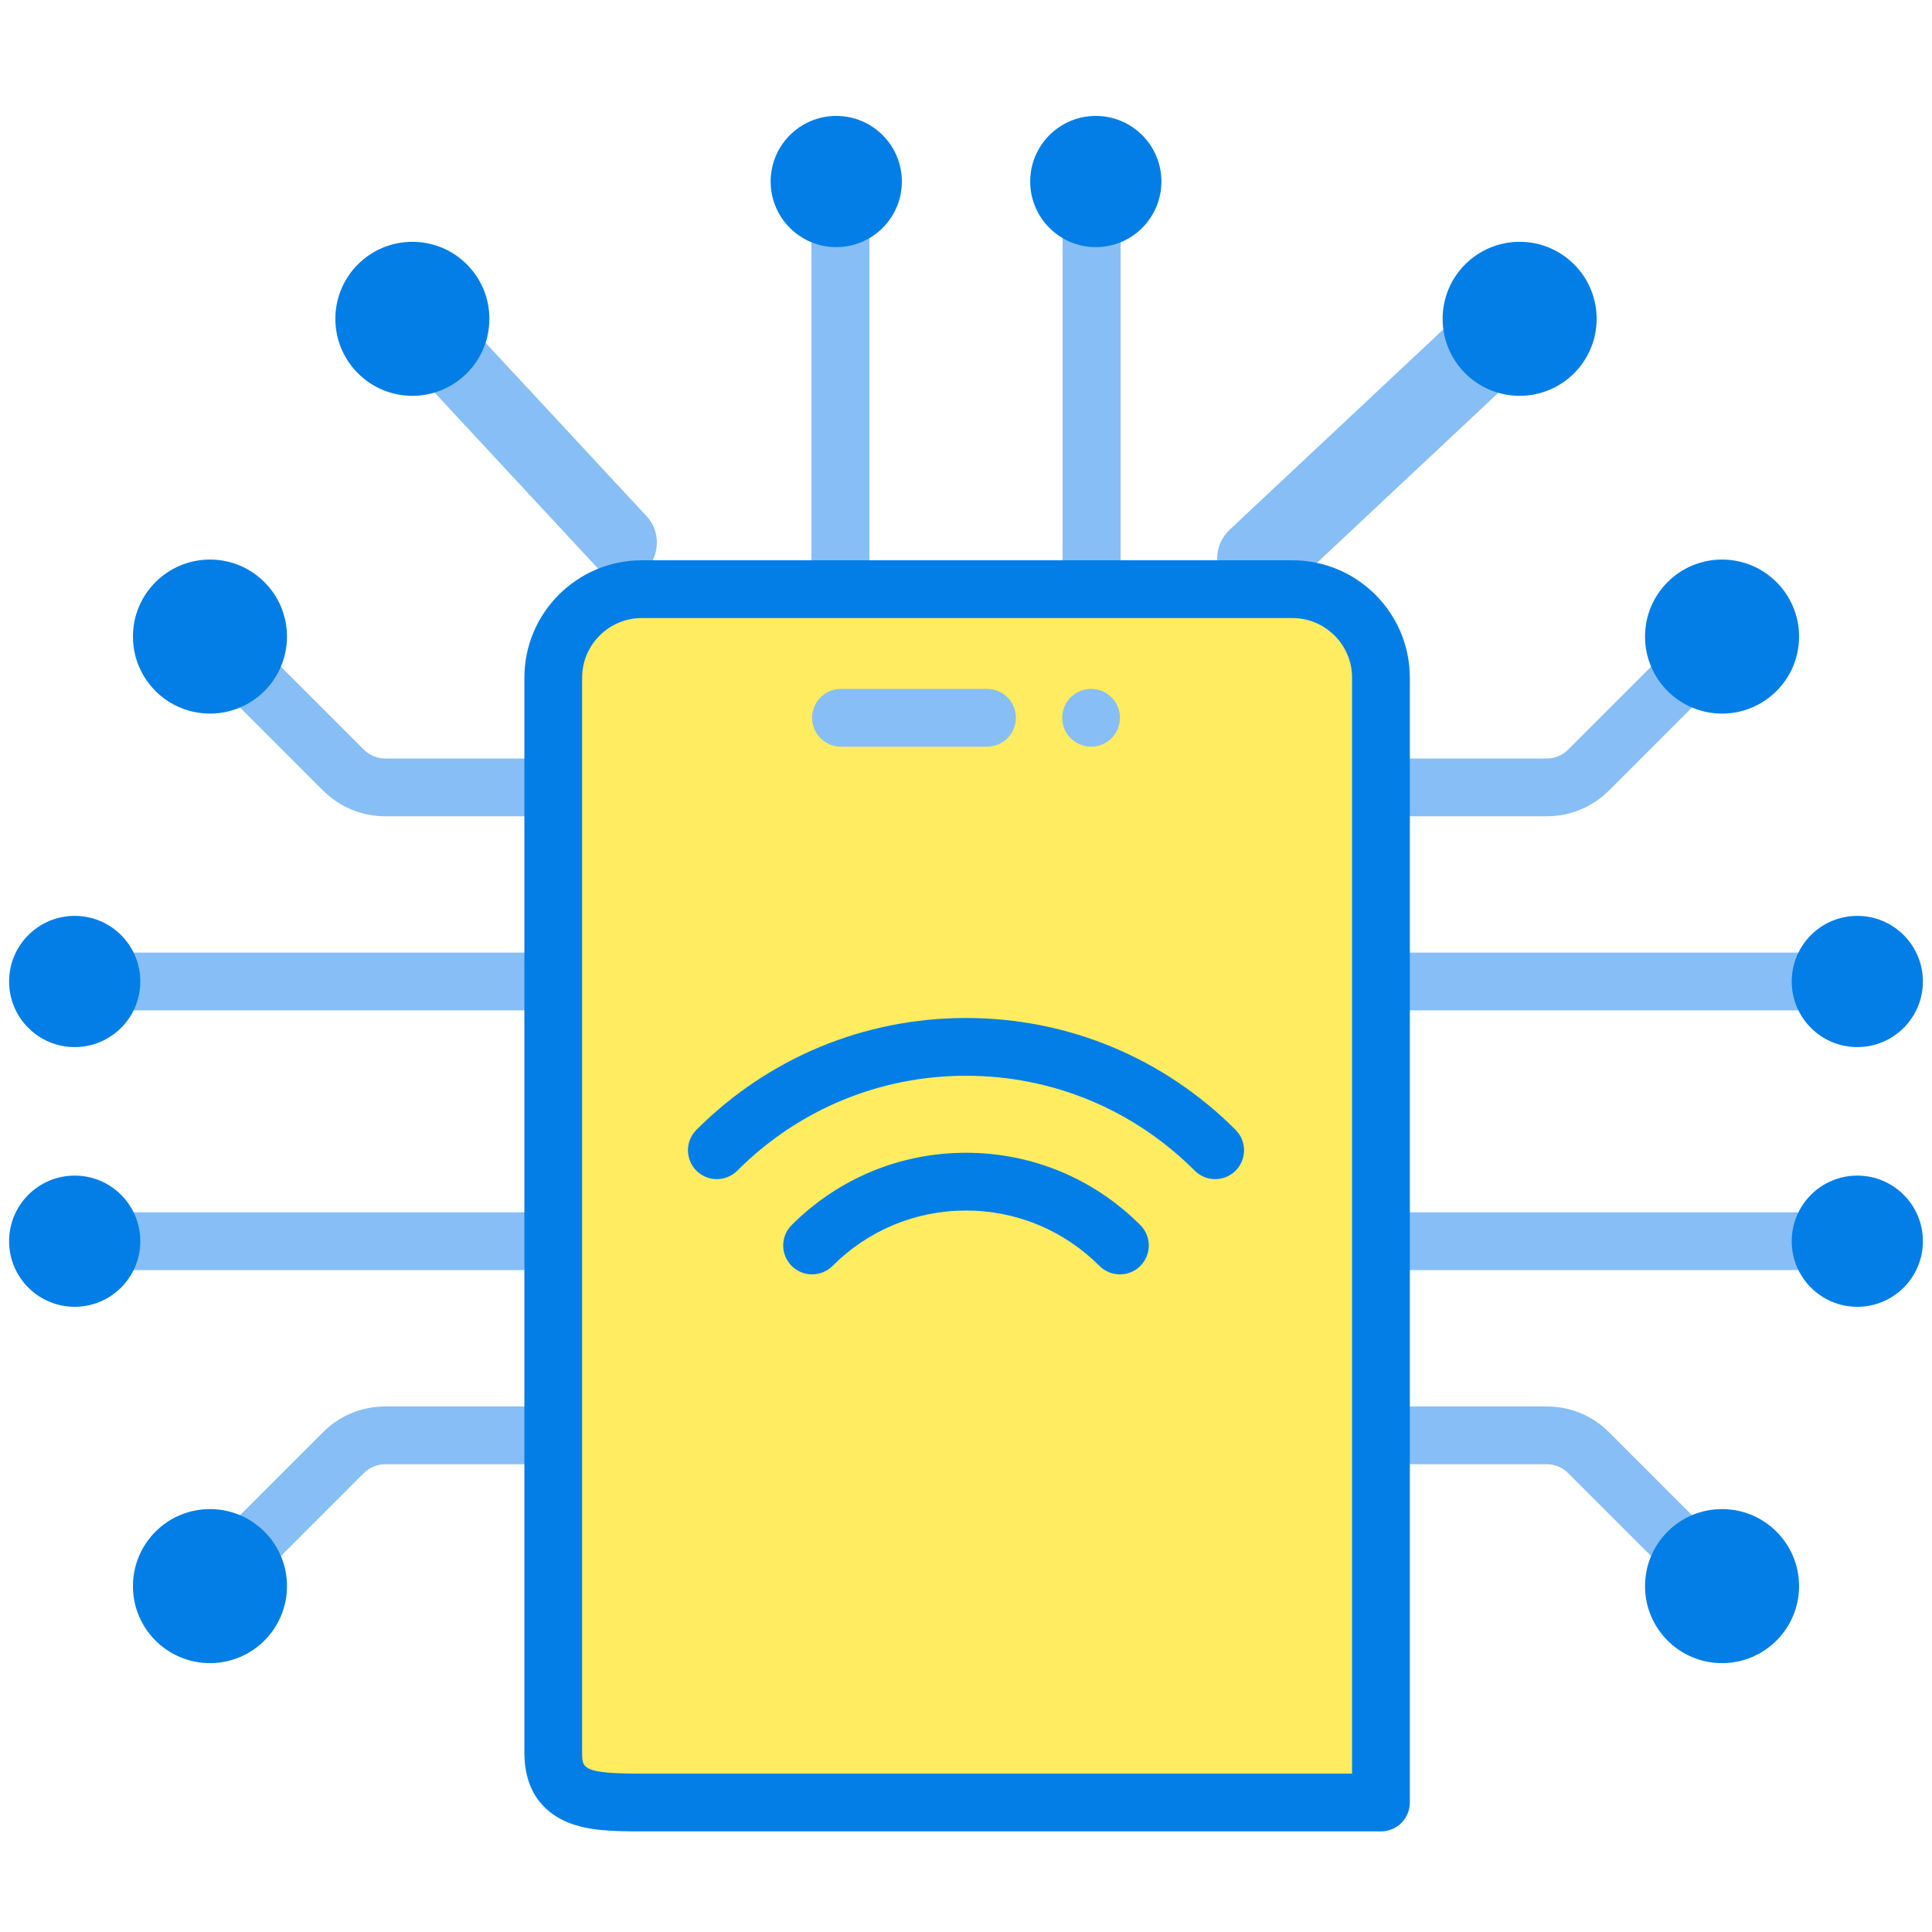
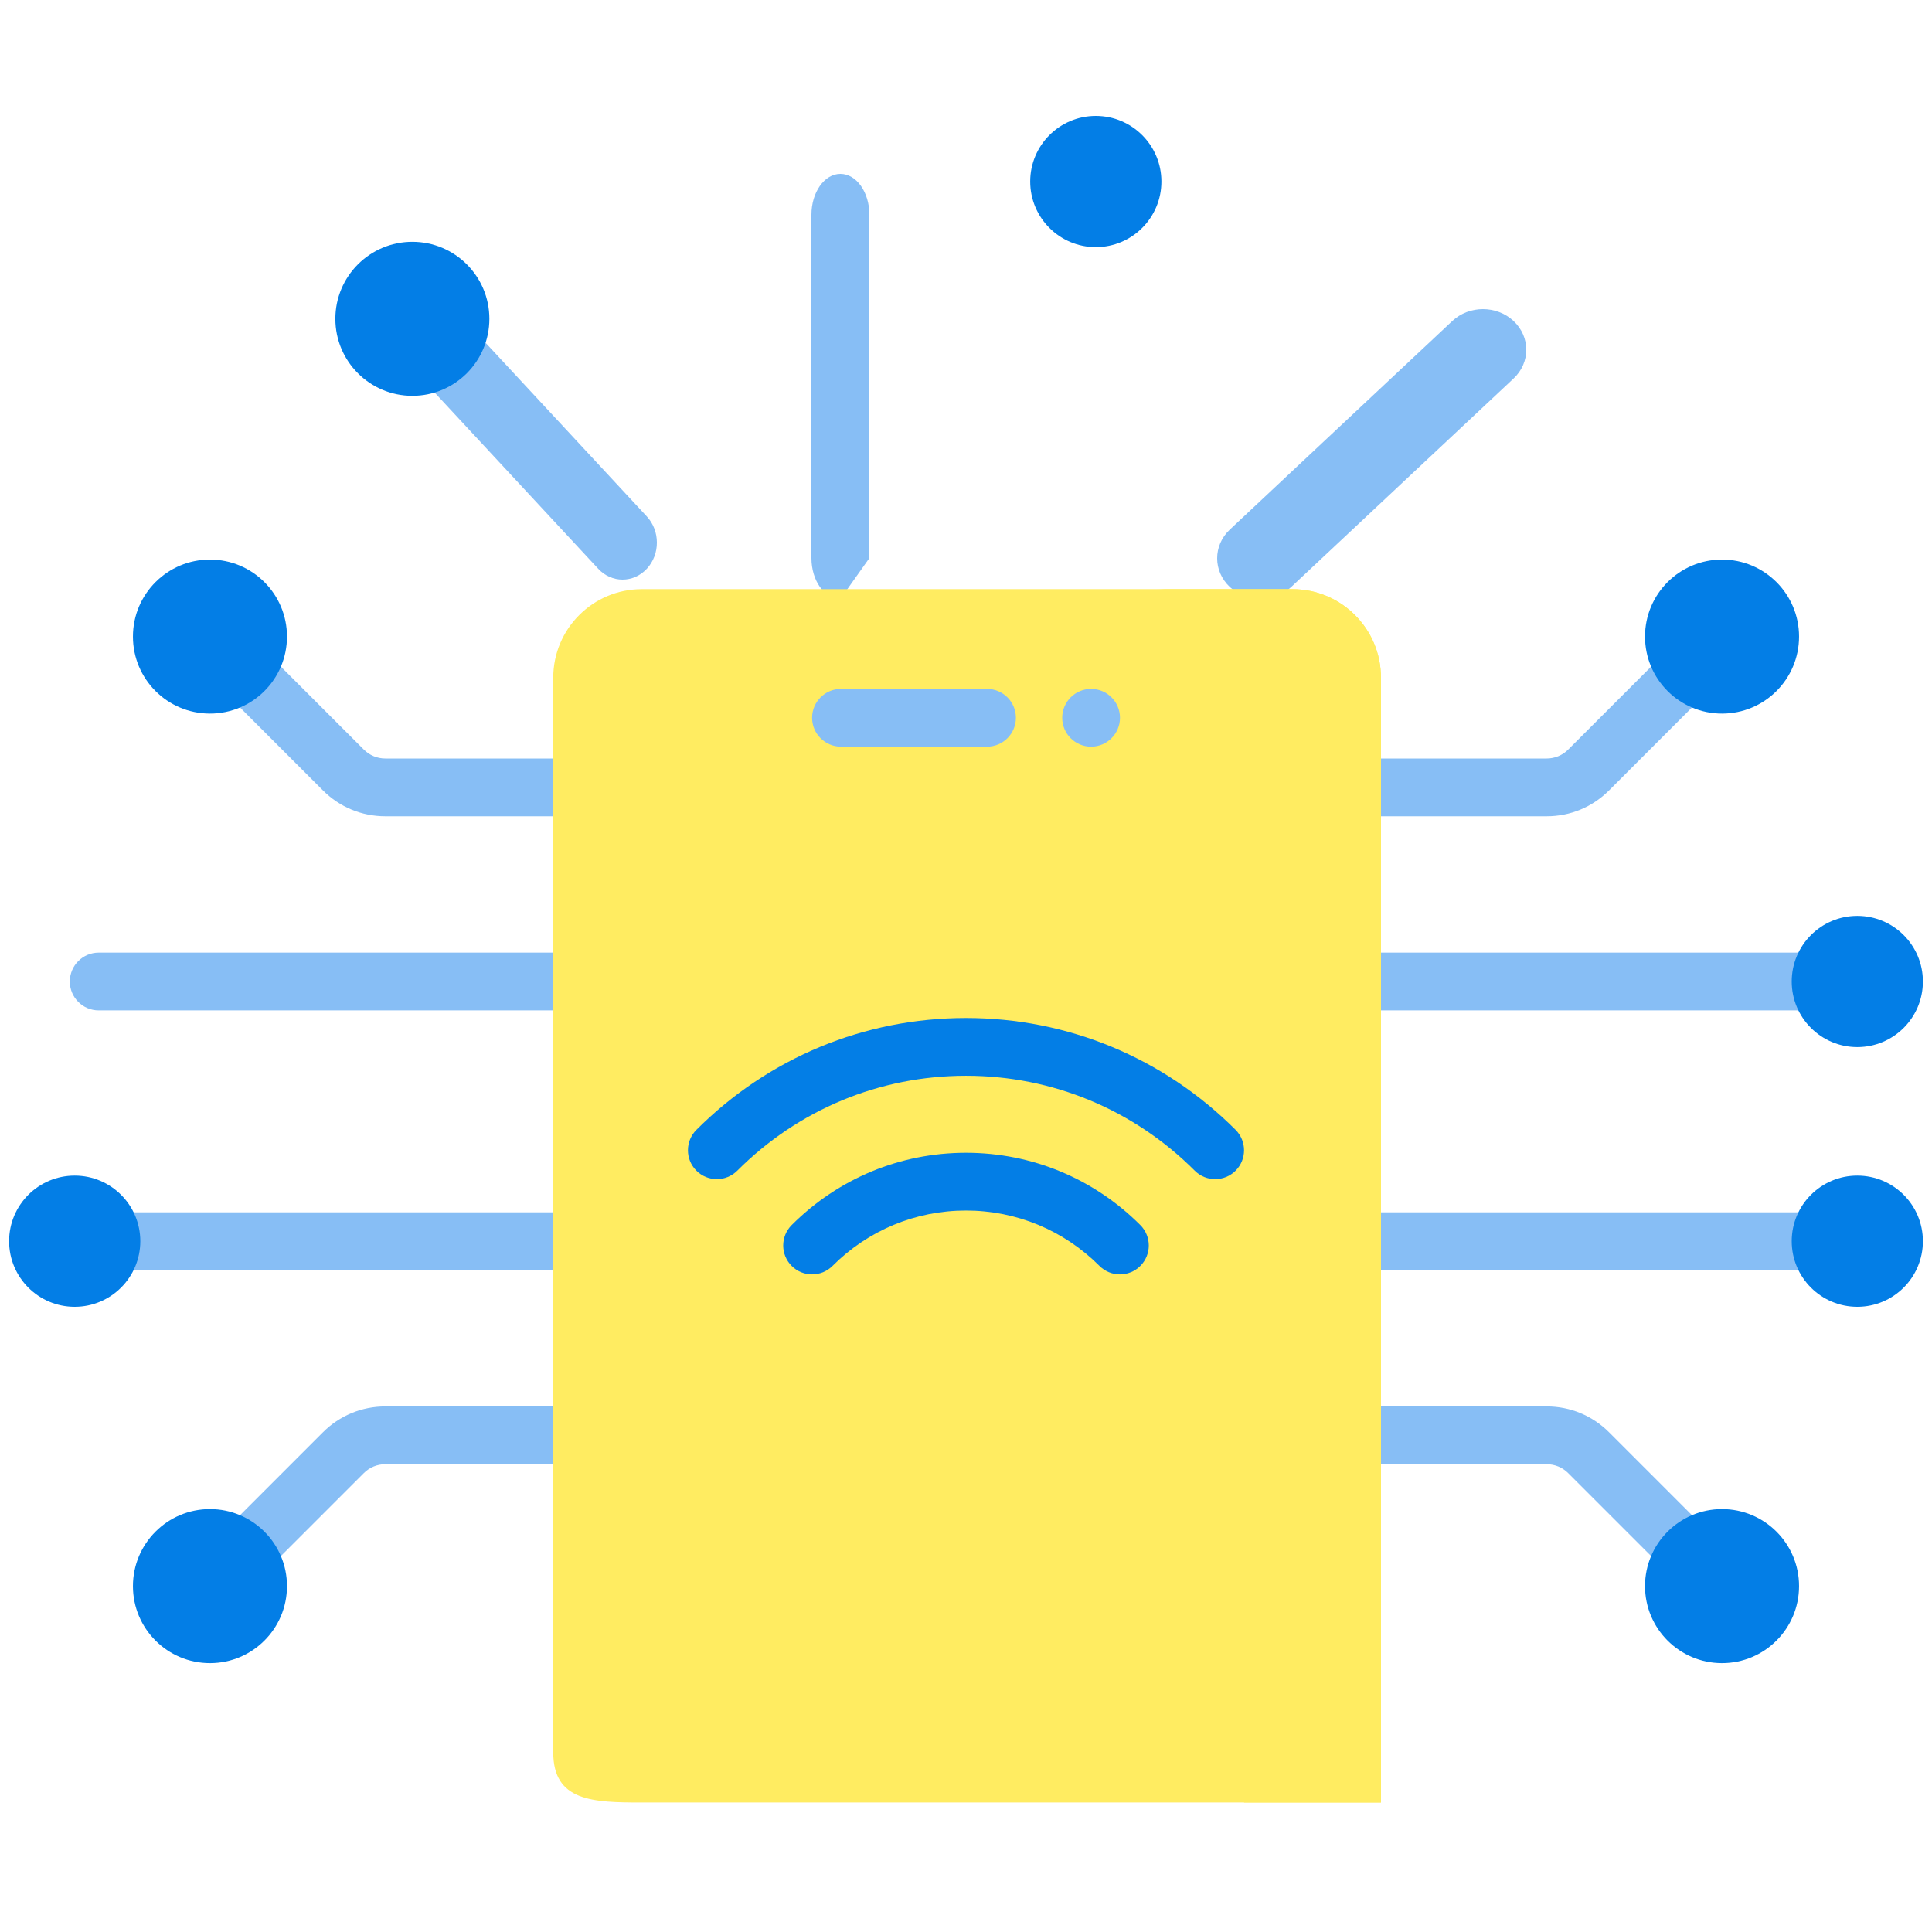
<svg xmlns="http://www.w3.org/2000/svg" width="100" height="100" viewBox="0 0 100 100" fill="none">
  <path d="M65.244 31C64.669 31 64.095 30.795 63.657 30.384C62.781 29.562 62.781 28.231 63.657 27.409L75.17 16.616C76.046 15.795 77.467 15.795 78.343 16.616C79.219 17.438 79.219 18.769 78.343 19.591L66.83 30.384C66.392 30.794 65.818 31 65.244 31Z" fill="#87BEF5" />
  <path d="M94.589 52.297H70.46C69.634 52.297 68.965 51.627 68.965 50.802C68.965 49.976 69.634 49.307 70.46 49.307H94.589C95.415 49.307 96.084 49.976 96.084 50.802C96.084 51.627 95.415 52.297 94.589 52.297Z" fill="#87BEF5" />
  <path d="M94.589 65.739H70.46C69.634 65.739 68.965 65.07 68.965 64.244C68.965 63.418 69.634 62.749 70.46 62.749H94.589C95.415 62.749 96.084 63.418 96.084 64.244C96.084 65.07 95.415 65.739 94.589 65.739Z" fill="#87BEF5" />
  <path d="M80.055 42.25H70.46C69.634 42.25 68.965 41.58 68.965 40.755C68.965 39.929 69.634 39.26 70.46 39.26H80.055C80.476 39.26 80.872 39.096 81.169 38.798L87.672 32.295C88.256 31.712 89.203 31.712 89.786 32.295C90.37 32.879 90.37 33.825 89.786 34.409L83.284 40.912C82.421 41.775 81.275 42.25 80.055 42.25Z" fill="#87BEF5" />
  <path d="M88.612 83.072C88.229 83.072 87.847 82.926 87.555 82.634L81.169 76.248C80.872 75.951 80.476 75.787 80.055 75.787H70.46C69.634 75.787 68.965 75.117 68.965 74.292C68.965 73.466 69.634 72.797 70.46 72.797H80.055C81.275 72.797 82.421 73.272 83.284 74.134L89.669 80.519C90.252 81.103 90.252 82.05 89.669 82.633C89.377 82.926 88.994 83.072 88.612 83.072Z" fill="#87BEF5" />
  <path d="M32.222 30C31.766 30 31.311 29.813 30.964 29.439L21.521 19.269C20.826 18.521 20.826 17.309 21.521 16.561C22.215 15.813 23.341 15.813 24.036 16.561L33.479 26.731C34.174 27.479 34.174 28.691 33.479 29.439C33.132 29.813 32.677 30 32.222 30Z" fill="#87BEF5" />
  <path d="M29.54 52.297H5.109C4.284 52.297 3.614 51.627 3.614 50.802C3.614 49.976 4.284 49.307 5.109 49.307H29.54C30.366 49.307 31.035 49.976 31.035 50.802C31.035 51.627 30.366 52.297 29.54 52.297Z" fill="#87BEF5" />
  <path d="M29.54 65.739H5.109C4.284 65.739 3.614 65.07 3.614 64.244C3.614 63.418 4.284 62.749 5.109 62.749H29.54C30.366 62.749 31.035 63.418 31.035 64.244C31.035 65.07 30.366 65.739 29.54 65.739Z" fill="#87BEF5" />
  <path d="M29.54 42.25H19.945C18.725 42.25 17.579 41.775 16.717 40.913L10.617 34.813C10.033 34.229 10.033 33.282 10.617 32.699C11.201 32.115 12.147 32.115 12.731 32.699L18.831 38.798C19.128 39.096 19.524 39.26 19.945 39.26H29.54C30.366 39.26 31.035 39.929 31.035 40.755C31.035 41.58 30.366 42.25 29.54 42.25Z" fill="#87BEF5" />
  <path d="M11.531 82.928C11.149 82.928 10.766 82.783 10.474 82.491C9.89 81.907 9.89 80.96 10.474 80.377L16.716 74.134C17.579 73.272 18.725 72.797 19.945 72.797H29.54C30.366 72.797 31.035 73.466 31.035 74.292C31.035 75.117 30.366 75.787 29.54 75.787H19.945C19.524 75.787 19.128 75.951 18.831 76.248L12.588 82.491C12.296 82.782 11.914 82.928 11.531 82.928Z" fill="#87BEF5" />
-   <path d="M56.5 31C55.672 31 55 30.053 55 28.885V11.115C55 9.947 55.672 9 56.5 9C57.328 9 58 9.947 58 11.115V28.885C58 30.053 57.328 31 56.5 31Z" fill="#87BEF5" />
-   <path d="M43.5 31C42.672 31 42 30.053 42 28.885V11.115C42 9.947 42.672 9 43.5 9C44.328 9 45 9.947 45 11.115V28.885C45 30.053 44.328 31 43.5 31Z" fill="#87BEF5" />
-   <path d="M78.656 20.488C80.857 20.488 82.642 18.703 82.642 16.502C82.642 14.3 80.857 12.516 78.656 12.516C76.454 12.516 74.67 14.3 74.67 16.502C74.67 18.703 76.454 20.488 78.656 20.488Z" fill="#037EE6" />
+   <path d="M43.5 31C42.672 31 42 30.053 42 28.885V11.115C42 9.947 42.672 9 43.5 9C44.328 9 45 9.947 45 11.115V28.885Z" fill="#87BEF5" />
  <path d="M96.134 54.197C98.009 54.197 99.529 52.677 99.529 50.802C99.529 48.926 98.009 47.406 96.134 47.406C94.259 47.406 92.739 48.926 92.739 50.802C92.739 52.677 94.259 54.197 96.134 54.197Z" fill="#037EE6" />
  <path d="M96.134 67.64C98.009 67.64 99.529 66.119 99.529 64.244C99.529 62.369 98.009 60.849 96.134 60.849C94.259 60.849 92.739 62.369 92.739 64.244C92.739 66.119 94.259 67.64 96.134 67.64Z" fill="#037EE6" />
  <path d="M89.132 36.935C91.334 36.935 93.119 35.151 93.119 32.949C93.119 30.747 91.334 28.963 89.132 28.963C86.931 28.963 85.146 30.747 85.146 32.949C85.146 35.151 86.931 36.935 89.132 36.935Z" fill="#037EE6" />
  <path d="M89.132 86.083C91.334 86.083 93.119 84.298 93.119 82.097C93.119 79.895 91.334 78.11 89.132 78.11C86.931 78.11 85.146 79.895 85.146 82.097C85.146 84.298 86.931 86.083 89.132 86.083Z" fill="#037EE6" />
  <path d="M25.33 16.502C25.33 18.703 23.546 20.488 21.344 20.488C19.143 20.488 17.358 18.703 17.358 16.502C17.358 14.3 19.143 12.516 21.344 12.516C23.546 12.516 25.33 14.3 25.33 16.502Z" fill="#037EE6" />
-   <path d="M3.866 54.197C5.741 54.197 7.262 52.677 7.262 50.802C7.262 48.926 5.741 47.406 3.866 47.406C1.991 47.406 0.471 48.926 0.471 50.802C0.471 52.677 1.991 54.197 3.866 54.197Z" fill="#037EE6" />
  <path d="M3.866 67.64C5.741 67.64 7.262 66.119 7.262 64.244C7.262 62.369 5.741 60.849 3.866 60.849C1.991 60.849 0.471 62.369 0.471 64.244C0.471 66.119 1.991 67.64 3.866 67.64Z" fill="#037EE6" />
  <path d="M10.868 36.935C13.069 36.935 14.854 35.151 14.854 32.949C14.854 30.747 13.069 28.963 10.868 28.963C8.666 28.963 6.881 30.747 6.881 32.949C6.881 35.151 8.666 36.935 10.868 36.935Z" fill="#037EE6" />
  <path d="M10.868 86.083C13.069 86.083 14.854 84.298 14.854 82.097C14.854 79.895 13.069 78.11 10.868 78.11C8.666 78.11 6.881 79.895 6.881 82.097C6.881 84.298 8.666 86.083 10.868 86.083Z" fill="#037EE6" />
-   <path d="M43.284 12.791C45.16 12.791 46.68 11.271 46.68 9.396C46.68 7.52 45.16 6 43.284 6C41.409 6 39.889 7.52 39.889 9.396C39.889 11.271 41.409 12.791 43.284 12.791Z" fill="#037EE6" />
  <path d="M56.719 12.791C58.594 12.791 60.114 11.271 60.114 9.396C60.114 7.52 58.594 6 56.719 6C54.844 6 53.323 7.52 53.323 9.396C53.323 11.271 54.844 12.791 56.719 12.791Z" fill="#037EE6" />
  <path d="M71.478 93.297H33.22C30.689 93.297 28.636 93.238 28.636 90.706V35.078C28.636 32.547 30.689 30.494 33.22 30.494H66.894C69.426 30.494 71.478 32.547 71.478 35.078V93.297H71.478Z" fill="#FFEC61" />
  <path d="M71.478 35.079V93.299H64.393V35.079C64.393 32.548 62.34 30.495 59.808 30.495H66.894C69.425 30.495 71.478 32.548 71.478 35.079Z" fill="#FFEC61" />
-   <path d="M71.478 94.793H33.221C31.712 94.793 30.475 94.76 29.425 94.34C28.383 93.924 27.142 92.957 27.142 90.707V35.079C27.142 31.727 29.869 29 33.221 29H66.894C70.246 29 72.973 31.727 72.973 35.079V93.298C72.973 94.124 72.304 94.793 71.478 94.793ZM33.22 31.99C31.517 31.99 30.131 33.376 30.131 35.079V90.707C30.131 91.527 30.131 91.803 33.22 91.803H69.983V35.079C69.983 33.376 68.598 31.99 66.894 31.99H33.22V31.99Z" fill="#037EE6" />
  <path d="M56.475 38.647C57.3 38.647 57.97 37.978 57.97 37.152C57.97 36.327 57.3 35.657 56.475 35.657C55.649 35.657 54.98 36.327 54.98 37.152C54.98 37.978 55.649 38.647 56.475 38.647Z" fill="#87BEF5" />
  <path d="M51.088 35.657H43.529C42.703 35.657 42.034 36.327 42.034 37.152C42.034 37.978 42.703 38.647 43.529 38.647H51.088C51.913 38.647 52.583 37.978 52.583 37.152C52.583 36.327 51.913 35.657 51.088 35.657Z" fill="#87BEF5" />
  <path d="M37.103 61.032C36.721 61.032 36.338 60.886 36.046 60.594C35.462 60.01 35.462 59.064 36.046 58.48C39.779 54.747 44.734 52.691 50 52.691C55.265 52.691 60.221 54.747 63.954 58.48C64.537 59.064 64.537 60.01 63.954 60.594C63.37 61.178 62.423 61.178 61.84 60.594C58.672 57.426 54.467 55.681 50 55.681C45.533 55.681 41.328 57.426 38.161 60.594C37.869 60.886 37.486 61.032 37.103 61.032Z" fill="#037EE6" />
  <path d="M57.966 65.962C57.584 65.962 57.201 65.816 56.909 65.524C55.06 63.675 52.606 62.657 50 62.657C47.393 62.657 44.94 63.675 43.091 65.524C42.507 66.108 41.56 66.108 40.977 65.524C40.393 64.94 40.393 63.994 40.977 63.41C43.39 60.996 46.595 59.667 50 59.667C53.405 59.667 56.61 60.996 59.023 63.41C59.607 63.994 59.607 64.94 59.023 65.524C58.732 65.816 58.349 65.962 57.966 65.962Z" fill="#037EE6" />
</svg>